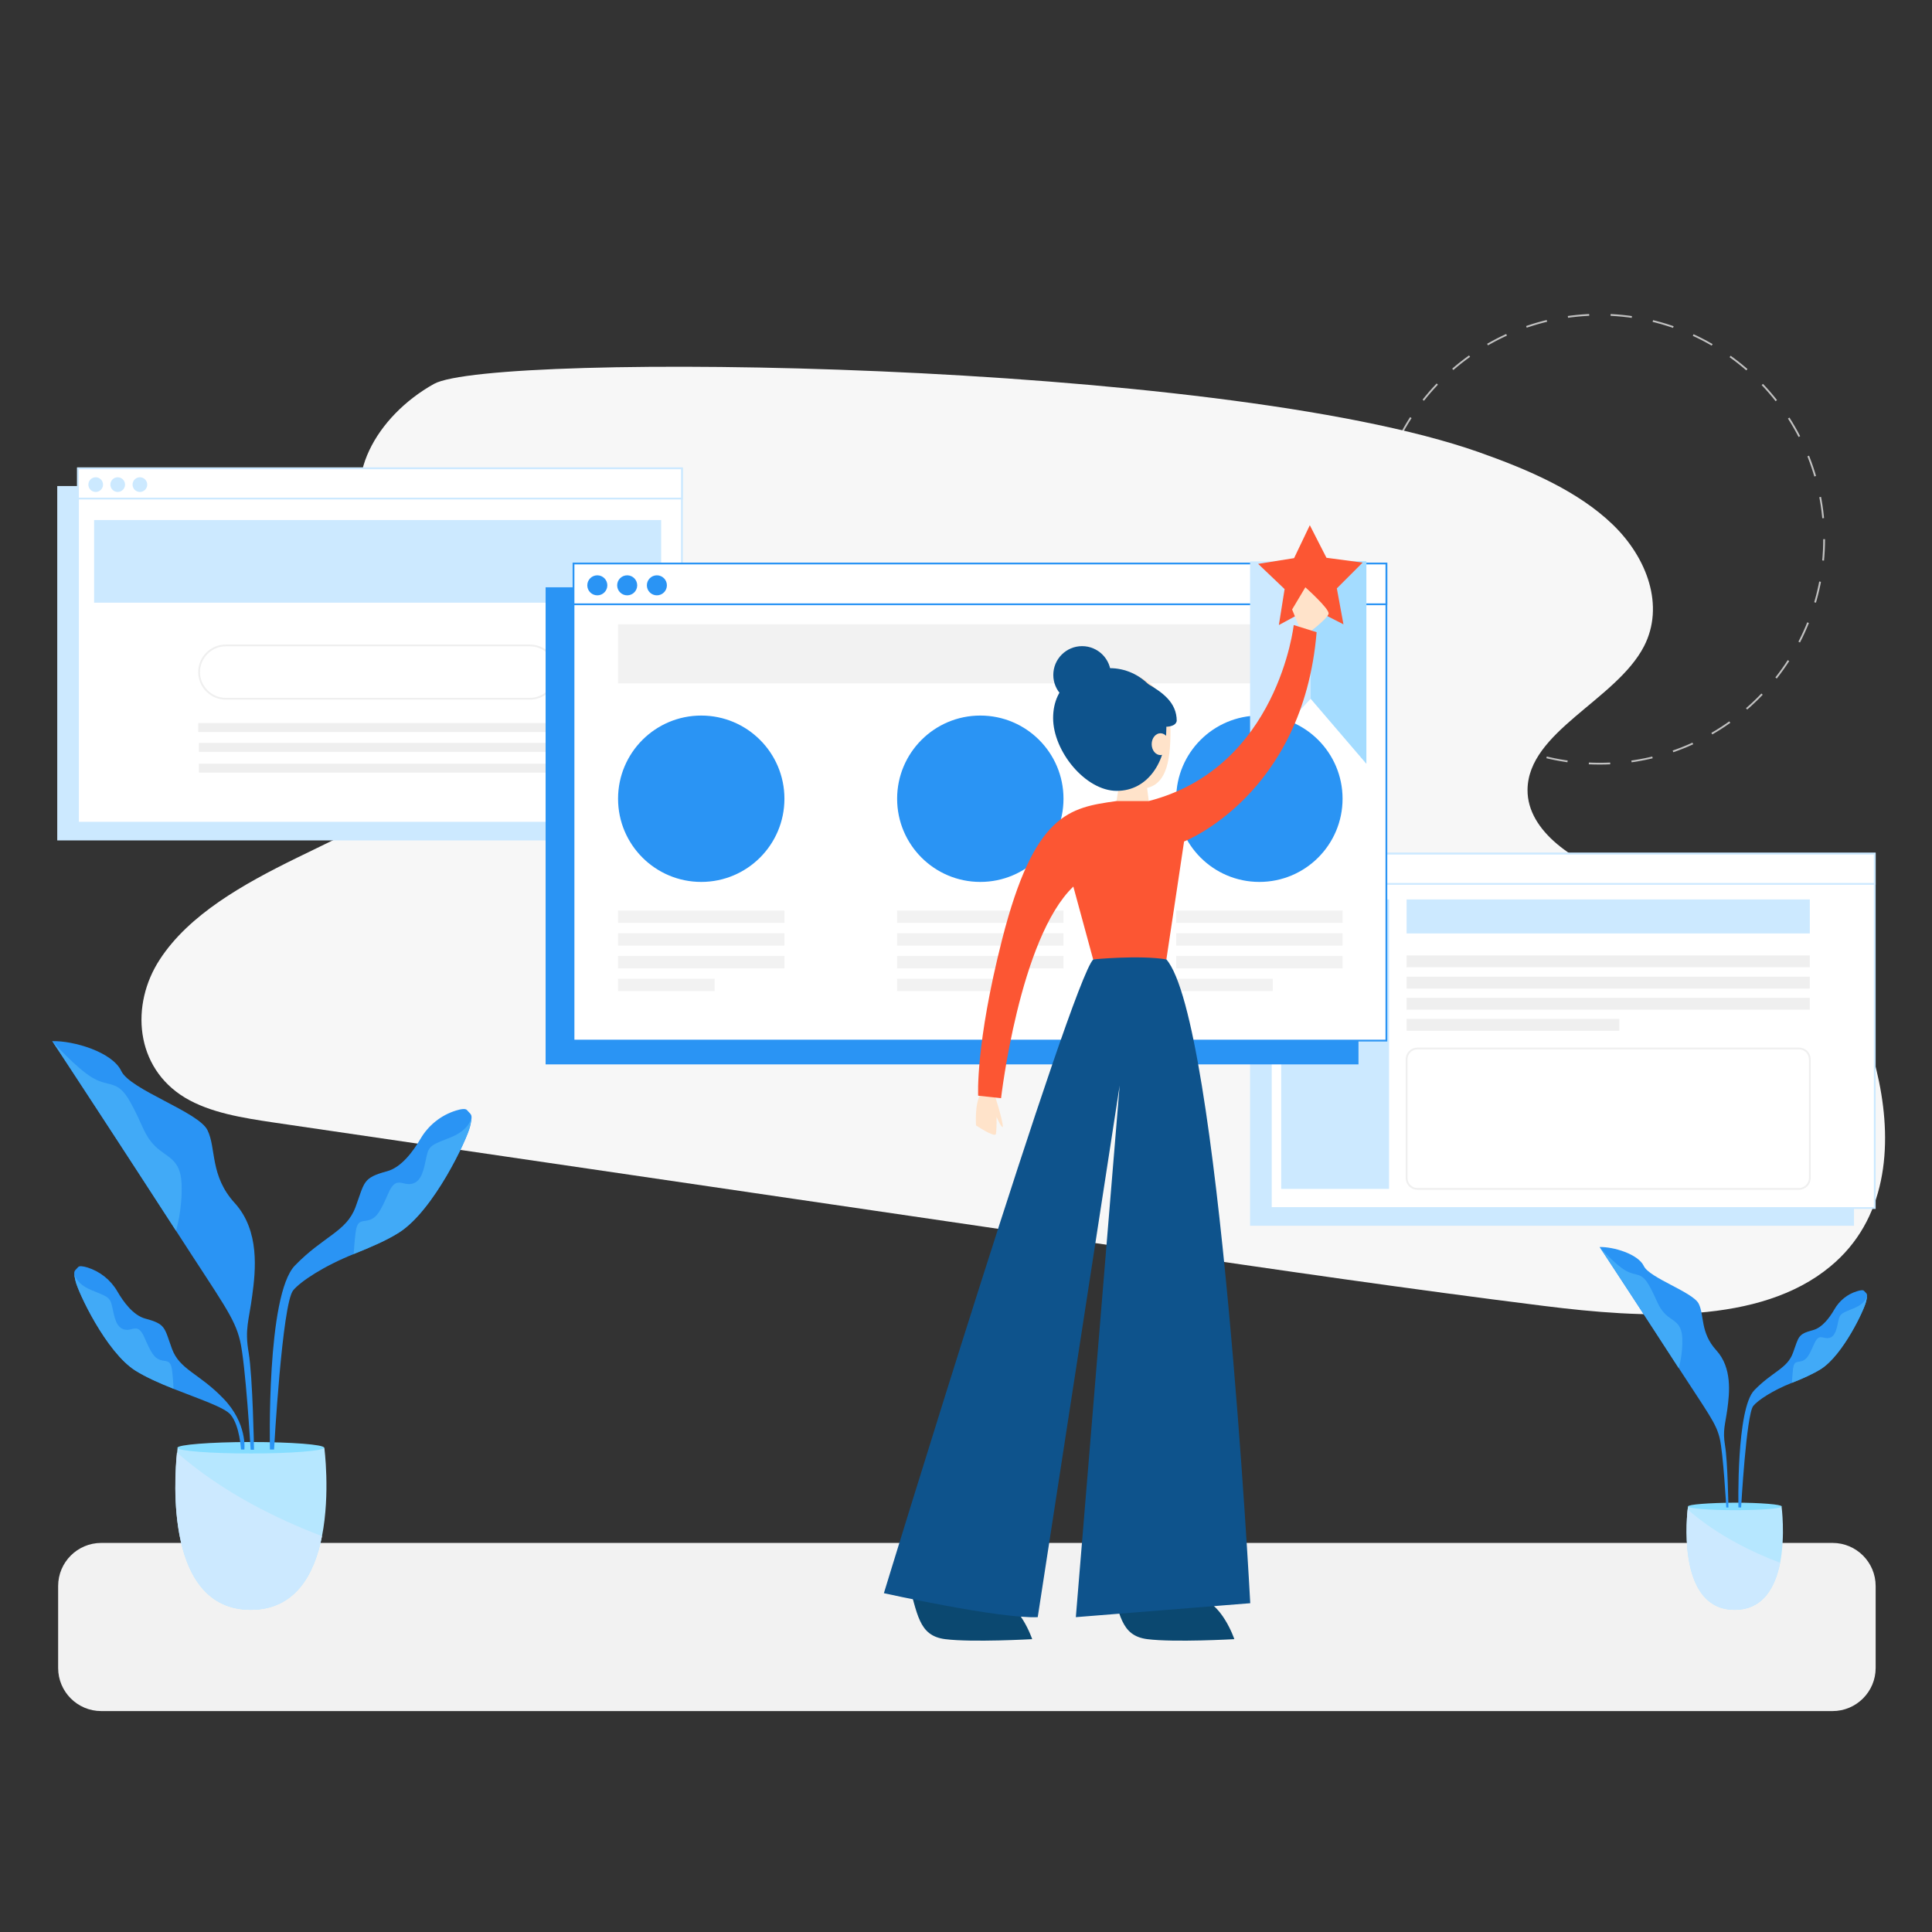
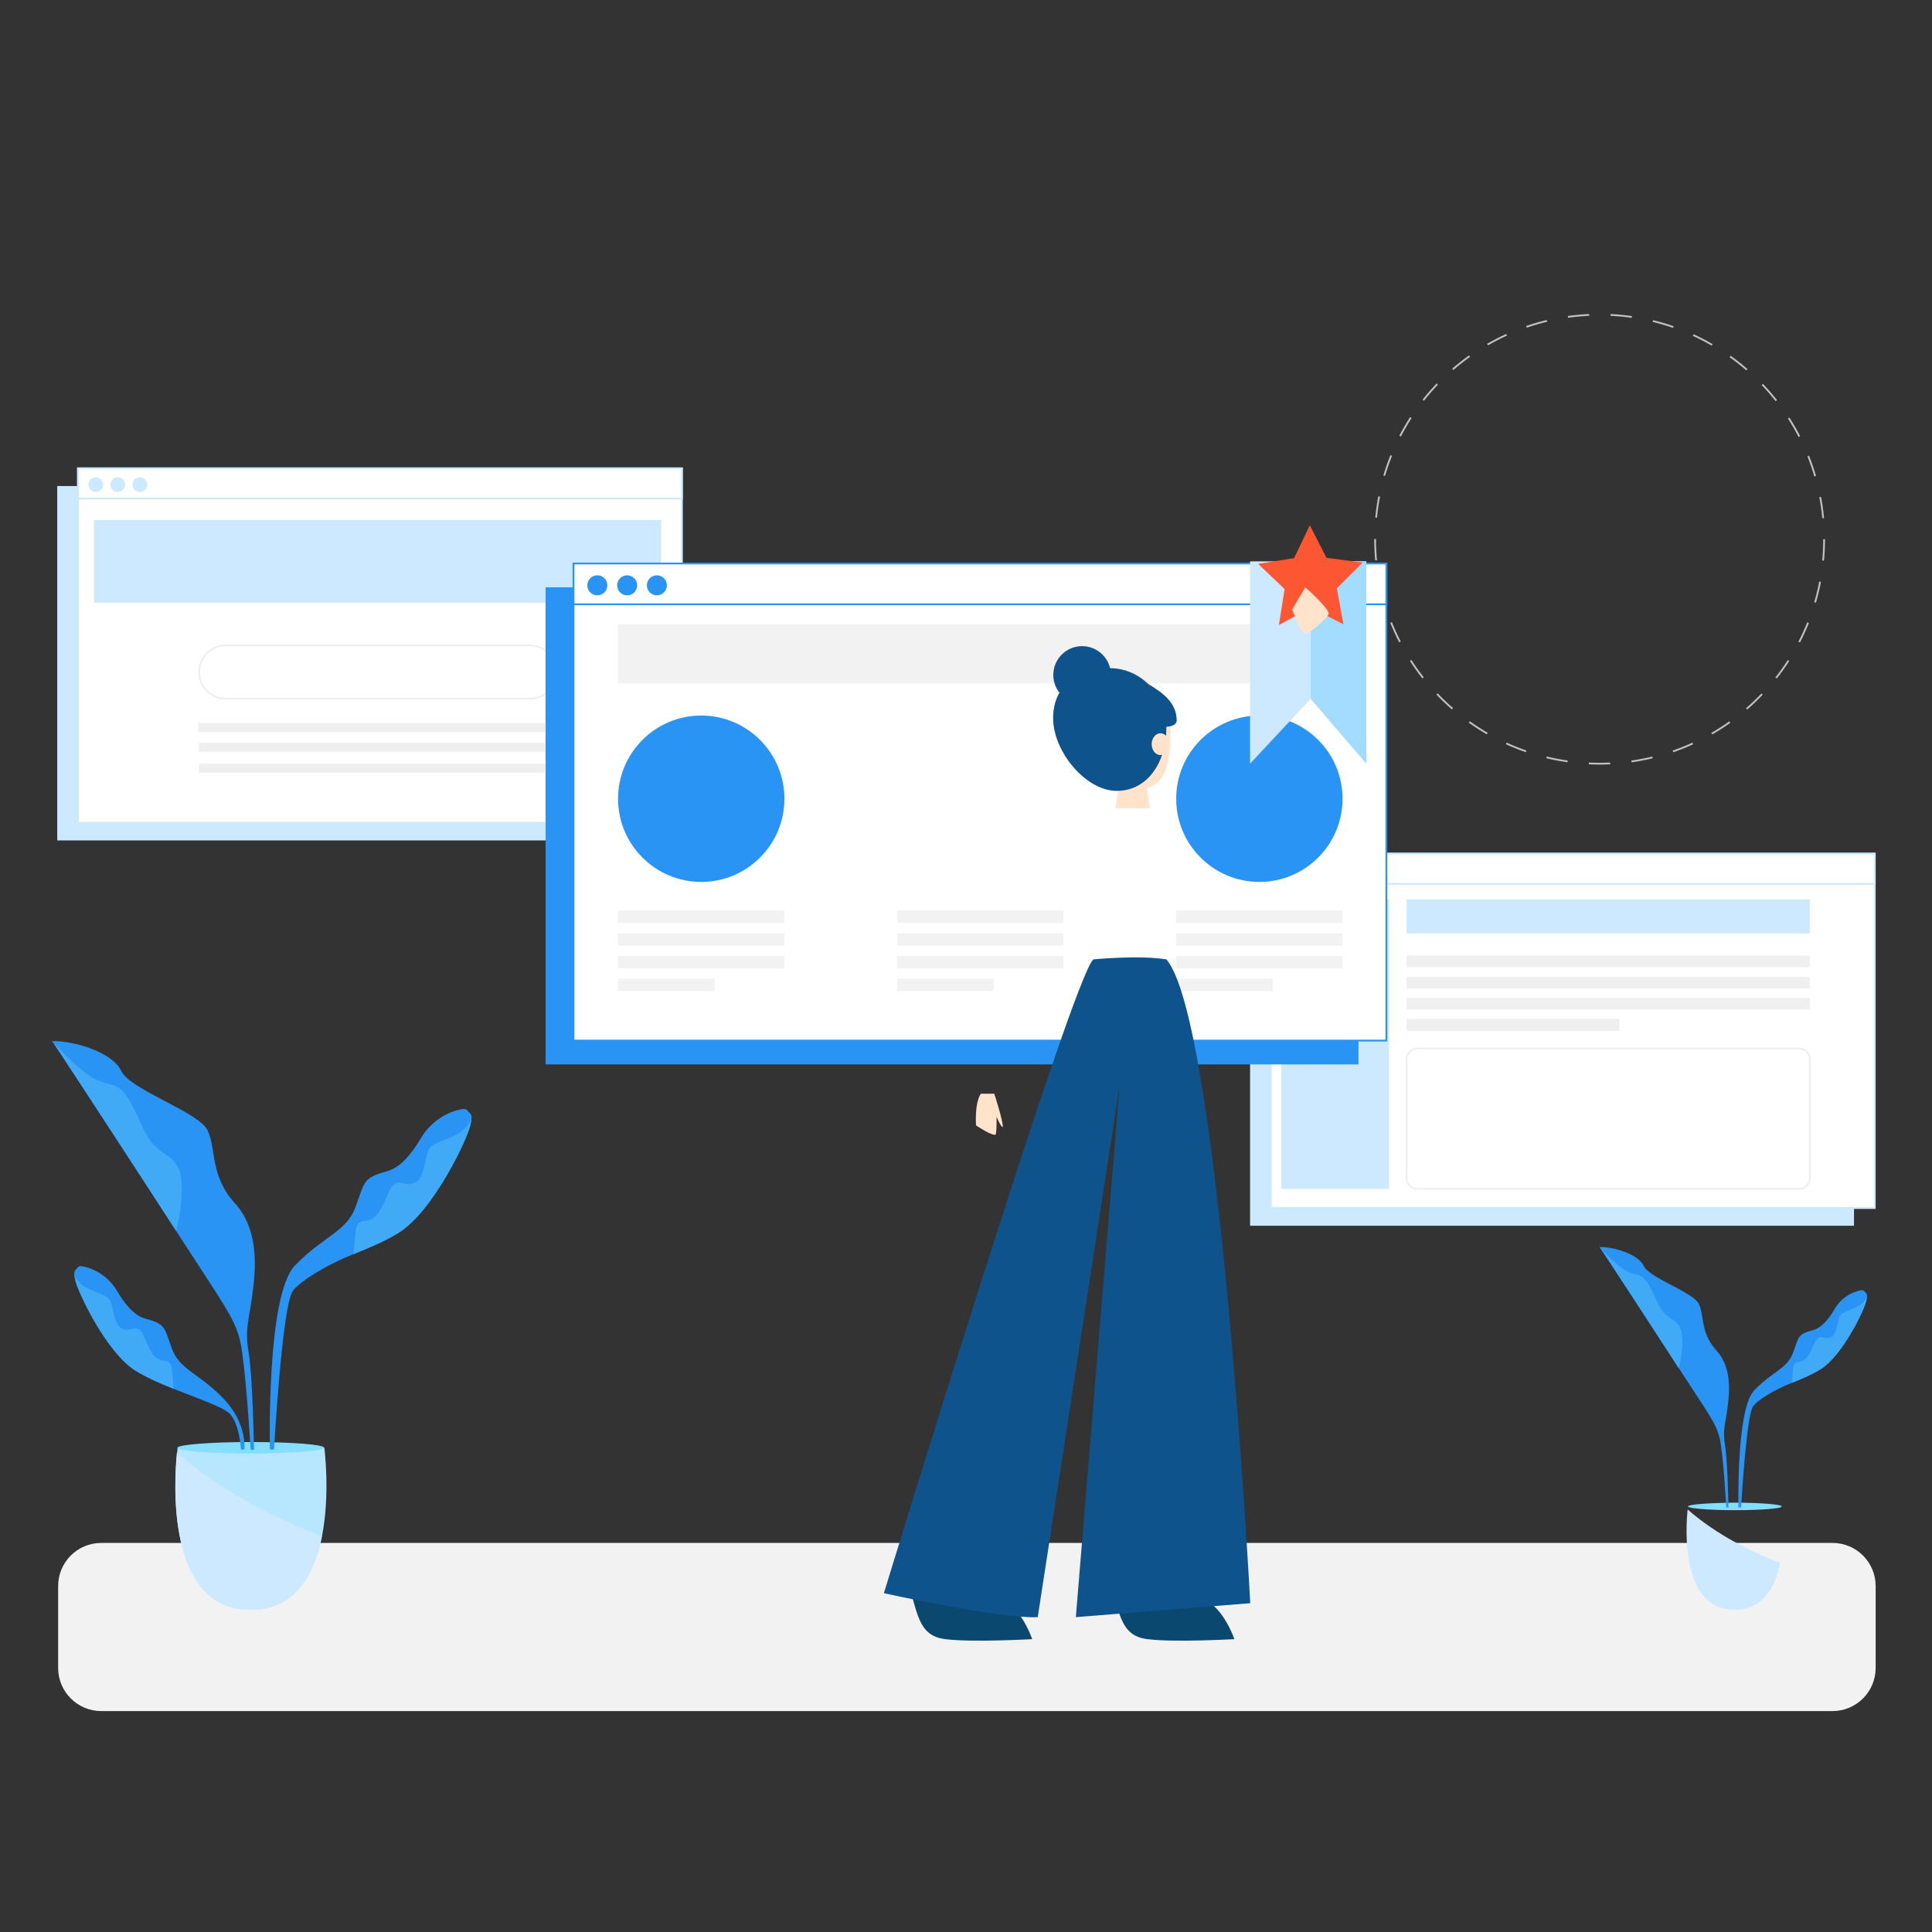
<svg xmlns="http://www.w3.org/2000/svg" version="1.1" id="Layer_1" x="0px" y="0px" viewBox="0 0 1080 1080" style="enable-background:new 0 0 1080 1080;" xml:space="preserve">
  <rect x="0" y="0" width="1080" height="1080" fill="#333333" stroke="none" />
  <style type="text/css">
	.st0{fill:none;stroke:#C1C1C1;stroke-miterlimit:10;stroke-dasharray:11.952,11.952;}
	.st1{fill:#F7F7F7;}
	.st2{fill:#F2F2F2;}
	.st3{fill:#CCE9FF;}
	.st4{fill:#FFFFFF;stroke:#CCE9FF;stroke-miterlimit:10;}
	.st5{fill:none;stroke:#EFEFEF;stroke-miterlimit:10;}
	.st6{fill:#EFEFEF;}
	.st7{fill:#2A94F4;}
	.st8{fill:#FFFFFF;stroke:#2A94F4;stroke-miterlimit:10;}
	.st9{fill:#A4DCFF;}
	.st10{fill:#fc5633;}
	.st11{fill:#FFE3CA;}
	.st12{fill:#0B4870;}
	.st13{fill:#0E538C;}
	.st14{fill:#B6E7FF;}
	.st15{fill:#85DDFF;}
	.st16{fill:#41AAF7;}
</style>
  <g>
    <circle class="st0" cx="894.2" cy="301.4" r="125.5" />
  </g>
  <g>
-     <path class="st1" d="M826.8,252.8c27.7,9.8,55.3,21.7,74.7,40.4c19.4,18.7,29.1,45.6,17.5,68.1c-15.6,30.1-64.8,47.6-65.1,80.2   c-0.2,23.3,26.6,41.2,53.6,49.6c27,8.5,56.9,11.5,81.4,23.9c37,18.7,54.4,54.9,61.5,89.7c7.4,36.1,4.4,77.2-27.3,103.3   C983.8,740.6,918.6,737,862.9,730c-74.4-9.3-148.5-20.1-222.6-31c-162.4-23.8-324.8-47.7-487.2-71.5c-17.4-2.6-35.5-5.4-49.7-13.9   c-28.1-17-30.5-52.1-14.1-77.2c16.3-25.1,46.5-42.1,76.5-56.8c30-14.7,61.7-28.7,84.2-50.5c22.5-21.8,33.7-54,16.6-78.8   c-14.4-21-45.4-32.2-58.9-53.6c-17.8-28.2,2.7-64.1,34.9-82.1S680.2,201.1,826.8,252.8z" />
-   </g>
+     </g>
  <path class="st2" d="M1024.4,956.5H56.6c-13.3,0-24.1-10.8-24.1-24.1v-45.8c0-13.3,10.8-24.1,24.1-24.1h967.8  c13.3,0,24.1,10.8,24.1,24.1v45.8C1048.5,945.7,1037.7,956.5,1024.4,956.5z" />
  <g>
    <rect x="32" y="271.7" class="st3" width="337.6" height="198.1" />
    <rect x="43.6" y="261.8" class="st4" width="337.6" height="198.1" />
    <rect x="43.6" y="261.8" class="st4" width="337.6" height="16.9" />
    <circle class="st3" cx="53.5" cy="270.9" r="4.1" />
    <circle class="st3" cx="65.8" cy="270.9" r="4.1" />
    <circle class="st3" cx="78.2" cy="270.9" r="4.1" />
    <rect x="52.6" y="290.7" class="st3" width="317" height="46.2" />
    <path class="st5" d="M296.2,390.6h-170c-8.2,0-14.9-6.7-14.9-14.9v0c0-8.2,6.7-14.9,14.9-14.9h170c8.2,0,14.9,6.7,14.9,14.9v0   C311,383.9,304.4,390.6,296.2,390.6z" />
    <rect x="110.8" y="404.2" class="st6" width="200.6" height="5" />
    <rect x="111.2" y="415.3" class="st6" width="200.6" height="5" />
    <rect x="111.2" y="426.9" class="st6" width="200.6" height="5" />
  </g>
  <g>
    <rect x="698.8" y="487.1" class="st3" width="337.6" height="198.1" />
    <rect x="710.4" y="477.2" class="st4" width="337.6" height="198.1" />
    <rect x="710.4" y="477.2" class="st4" width="337.6" height="16.9" />
    <circle class="st3" cx="720.3" cy="486.3" r="4.1" />
    <circle class="st3" cx="732.7" cy="486.3" r="4.1" />
    <circle class="st3" cx="745.1" cy="486.3" r="4.1" />
    <rect x="716.2" y="502.8" class="st3" width="60.3" height="161.8" />
    <rect x="786.3" y="502.8" class="st3" width="225.4" height="19" />
    <rect x="786.3" y="534.1" class="st6" width="225.4" height="6.6" />
    <rect x="786.3" y="546" class="st6" width="225.4" height="6.6" />
    <rect x="786.3" y="557.8" class="st6" width="225.4" height="6.6" />
    <rect x="786.3" y="569.6" class="st6" width="118.9" height="6.6" />
    <path class="st5" d="M1005.6,664.6H792.4c-3.4,0-6.1-2.7-6.1-6.1v-66.3c0-3.4,2.7-6.1,6.1-6.1h213.2c3.4,0,6.1,2.7,6.1,6.1v66.3   C1011.7,661.8,1009,664.6,1005.6,664.6z" />
  </g>
  <g>
    <rect x="305" y="328.3" class="st7" width="454.4" height="266.7" />
    <rect x="320.6" y="315" class="st8" width="454.4" height="266.7" />
    <rect x="320.6" y="315" class="st8" width="454.4" height="22.8" />
    <circle class="st7" cx="333.9" cy="327.2" r="5.6" />
    <circle class="st7" cx="350.6" cy="327.2" r="5.6" />
    <circle class="st7" cx="367.2" cy="327.2" r="5.6" />
    <g>
      <circle class="st7" cx="392" cy="446.5" r="46.5" />
      <rect x="345.5" y="509" class="st2" width="93" height="6.9" />
      <rect x="345.5" y="521.7" class="st2" width="93" height="6.9" />
      <rect x="345.5" y="534.4" class="st2" width="93" height="6.9" />
      <rect x="345.5" y="547.1" class="st2" width="54" height="6.9" />
    </g>
    <g>
      <circle class="st7" cx="704" cy="446.5" r="46.5" />
      <rect x="657.5" y="509" class="st2" width="93" height="6.9" />
      <rect x="657.5" y="521.7" class="st2" width="93" height="6.9" />
      <rect x="657.5" y="534.4" class="st2" width="93" height="6.9" />
      <rect x="657.5" y="547.1" class="st2" width="54" height="6.9" />
    </g>
    <g>
-       <circle class="st7" cx="548" cy="446.5" r="46.5" />
      <rect x="501.5" y="509" class="st2" width="93" height="6.9" />
      <rect x="501.5" y="521.7" class="st2" width="93" height="6.9" />
      <rect x="501.5" y="534.4" class="st2" width="93" height="6.9" />
      <rect x="501.5" y="547.1" class="st2" width="54" height="6.9" />
    </g>
    <rect x="345.5" y="349" class="st2" width="405" height="33" />
  </g>
  <g>
    <polygon class="st3" points="763.8,313.8 763.8,426.9 732.7,390.6 698.8,426.9 698.8,313.8  " />
    <polygon class="st9" points="763.8,313.8 763.8,426.9 732.7,390.6 732.7,313.8  " />
    <polygon class="st10" points="723.4,312 732.2,293.6 741.5,311.8 761.7,314.5 747.3,328.9 751,349 732.8,339.7 714.9,349.4    718.1,329.3 703.3,315.2  " />
    <g>
      <path class="st11" d="M726.6,351.3l-4.3-10.6l7.4-12.4c0,0,13.6,12.1,13,14.8c-0.6,2.8-12.4,11.7-12.4,11.7L726.6,351.3z" />
      <path class="st11" d="M548.3,611.4c-3.6,5.2-2.7,17.7-2.7,17.7s10.1,6.8,11.1,4.9c0.5-2.8,0.4-9.7,0.4-9.7s2.5,6.1,3.5,5.7    c0-4-4.8-18.6-4.8-18.6H548.3z" />
      <path class="st12" d="M620.2,882.7c5.8,19.4,6.1,31.7,21.2,33.6c15,1.9,48.6,0,48.6,0s-7.1-21.3-20.7-23.3    C655.8,891.1,620.2,882.7,620.2,882.7z" />
      <path class="st12" d="M507.2,882.7c5.8,19.4,6.1,31.7,21.2,33.6c15,1.9,48.6,0,48.6,0s-7.1-21.3-20.7-23.3    S507.2,882.7,507.2,882.7z" />
      <path class="st11" d="M654.3,408.7c0,17.8-2.6,32.2-17.2,32.2c-14.6,0-35.6-14.4-35.6-32.2s11.8-32.2,26.4-32.2    S654.3,390.9,654.3,408.7z" />
      <polygon class="st11" points="641.1,439.5 642.7,451.8 623.5,451.8 625.8,437.4   " />
      <path class="st13" d="M652,407.1c0,18.5-10.2,35-27.7,35c-17.5,0-35.6-22.1-35.6-40.7c0-18.5,14.2-27.9,31.6-27.9    C637.9,373.5,652,388.5,652,407.1z" />
      <path class="st13" d="M641.1,382c8.6,4.9,16.7,10.6,16.7,21c-1.1,5.7-14.9,2.3-14.9,2.3L641.1,382z" />
      <ellipse class="st11" cx="648.7" cy="416" rx="4.9" ry="6.1" />
      <circle class="st13" cx="604.9" cy="377.3" r="16.1" />
-       <path class="st10" d="M624.1,447.8c-26.4,3.7-45.9,6.8-63.9,77.3c-15,58.8-13.4,87.4-13.4,87.4l12.8,1.4c0,0,10.3-89.5,40.4-118.3    l11.1,40.8H652l6.4-42.6l3.5-23.4c0,0,66.5-25.8,74.1-117c-12.8-4-12.8-4-12.8-4s-8.8,79.8-81.1,98.4H624.1z" />
      <path class="st13" d="M611.2,536.3c-11.9,10.4-117.1,354.3-117.1,354.3s64.9,14.4,86,13.4l45.8-297.2l-24.5,297.2l97.5-7.8    c0,0-17.2-325.7-46.9-359.9C636.7,533.8,611.2,536.3,611.2,536.3z" />
    </g>
  </g>
  <g>
    <path class="st14" d="M140.2,899.9c25,0,35.6-20,39.8-41.2c4.7-23.9,1.3-49.4,1.3-49.4h-82c0,0-0.1,1-0.3,2.7   C97.4,827.1,92.4,899.9,140.2,899.9z" />
    <path class="st15" d="M99.2,809.3c0,1.8,18.4,3.2,41,3.2c22.6,0,41-1.5,41-3.2c0-1.8-18.4-3.2-41-3.2   C117.6,806.1,99.2,807.6,99.2,809.3z" />
    <path class="st7" d="M29.2,582c0,0,43.3,65.8,69.2,106s32.7,48.5,35.8,61.5c3.1,13,5.9,60.9,5.9,60.9h1.9c0,0-0.7-40.6-3-54.3   c-2.3-13.2,0.2-18,2-31.9c1.9-13.9,4.3-36.1-9.7-51.6c-14.1-15.4-10.3-30.6-15.3-40.8c-4.9-10.2-43.3-22.6-48.2-33.1   C62.8,588.1,41.2,581.7,29.2,582z" />
    <path class="st16" d="M29.2,582c0,0,13.6,15.4,22.9,20.7c9.3,5.3,13.6,0.6,20.7,13.3c7.1,12.7,7.4,18.2,13.9,24.7   c6.5,6.5,14.2,6.8,14.8,21c0.6,14.2-3.1,26.3-3.1,26.3S31.9,585.4,29.2,582z" />
    <path class="st7" d="M136.6,810.3h-1.9c0,0-0.6-13.2-5.8-19.5c-3.4-4.1-17.7-8.8-31.8-14.4c-7.8-3.1-15.5-6.5-21.4-10.2   C59.2,755.7,43.5,722,42.2,716c-0.5-2.1-0.7-3.4-0.7-4.2v0c0-1.6,0.8-1.9,2.2-3.5c0.7-0.8,2.7-0.5,5.1,0.2   c7.1,2.2,13.1,7,16.8,13.4c3.4,5.9,8.9,13.4,15.6,15.2c11.6,3.1,10.6,5,14.9,16.8c4.3,11.8,15.1,13.7,28.6,27.7   C138.4,795.6,136.6,810.3,136.6,810.3z" />
    <path class="st16" d="M97,776.3c-7.8-3.1-15.5-6.5-21.4-10.2C59.2,755.7,43.5,722,42.2,716c-0.5-2.1-0.7-3.4-0.7-4.2   c0,0.4,0.8,5.7,9.4,9.3c8.9,3.7,10.6,3.7,11.8,9.3c1.2,5.6,2.1,11.6,6.8,12.8c4.6,1.2,7.5-4.1,11.2,4.4c3.7,8.5,5.4,11.4,8.8,12.6   c3.4,1.2,5.9-0.6,6.7,6C96.7,770.2,96.9,774,97,776.3z" />
    <path class="st7" d="M150.9,810.3h2.3c0,0,4.5-81.5,10.7-89c4-4.9,17.1-13.6,33.9-20.3c9.2-3.7,18.4-7.6,25.3-12   c19.5-12.4,38.1-52.3,39.7-59.4c0.6-2.5,0.8-4,0.8-5v0c0-1.9-1-2.2-2.6-4.1c-0.8-0.9-3.2-0.6-6.1,0.3c-8.4,2.6-15.5,8.3-19.9,15.9   c-4.1,7-10.6,15.8-18.5,18c-13.8,3.7-12.6,6-17.7,19.9c-5.1,14-17.9,16.3-33.9,32.8C148.8,723.8,150.9,810.3,150.9,810.3z" />
    <path class="st16" d="M197.7,701c9.2-3.7,18.4-7.6,25.3-12c19.5-12.4,38.1-52.3,39.7-59.4c0.6-2.5,0.8-4,0.8-5   c-0.1,0.5-1,6.8-11.1,11c-10.5,4.3-12.6,4.3-14,11c-1.4,6.6-2.5,13.8-8,15.1c-5.5,1.4-8.9-4.8-13.3,5.3   c-4.4,10.1-6.4,13.5-10.4,14.9c-4,1.4-7-0.7-7.9,7.1C198.2,693.7,197.9,698.2,197.7,701z" />
    <g>
      <path class="st3" d="M140.2,899.9c25,0,35.6-20,39.8-41.2c-24.5-9.3-55.4-24.2-81.1-46.7C97.4,827.1,92.4,899.9,140.2,899.9z" />
    </g>
  </g>
  <g>
-     <path class="st14" d="M969.7,899.9c16,0,22.7-12.8,25.4-26.3c3-15.3,0.8-31.5,0.8-31.5h-52.3c0,0-0.1,0.6-0.2,1.7   C942.4,853.5,939.2,899.9,969.7,899.9z" />
    <path class="st15" d="M943.6,842.1c0,1.1,11.7,2.1,26.2,2.1c14.5,0,26.2-0.9,26.2-2.1c0-1.1-11.7-2.1-26.2-2.1   C955.3,840.1,943.6,841,943.6,842.1z" />
-     <path class="st7" d="M894.2,697.1c0,0,27.6,42,44.2,67.6c16.6,25.6,20.9,30.9,22.9,39.2c2,8.3,3.7,38.8,3.7,38.8h1.2   c0,0-0.4-25.9-1.9-34.7c-1.4-8.4,0.1-11.5,1.3-20.3c1.2-8.9,2.8-23.1-6.2-32.9c-9-9.9-6.6-19.5-9.8-26   c-3.2-6.5-27.6-14.4-30.7-21.1C915.7,701,901.9,696.9,894.2,697.1z" />
+     <path class="st7" d="M894.2,697.1c0,0,27.6,42,44.2,67.6c16.6,25.6,20.9,30.9,22.9,39.2c2,8.3,3.7,38.8,3.7,38.8h1.2   c0,0-0.4-25.9-1.9-34.7c-1.4-8.4,0.1-11.5,1.3-20.3c1.2-8.9,2.8-23.1-6.2-32.9c-9-9.9-6.6-19.5-9.8-26   c-3.2-6.5-27.6-14.4-30.7-21.1C915.7,701,901.9,696.9,894.2,697.1" />
    <path class="st16" d="M894.2,697.1c0,0,8.7,9.9,14.6,13.2c5.9,3.4,8.7,0.4,13.2,8.5c4.5,8.1,4.7,11.6,8.9,15.8   c4.2,4.1,9.1,4.3,9.5,13.4c0.4,9.1-2,16.8-2,16.8S896,699.2,894.2,697.1z" />
    <path class="st7" d="M971.8,842.7h1.5c0,0,2.9-52,6.8-56.8c2.5-3.1,10.9-8.7,21.6-12.9c5.9-2.3,11.7-4.9,16.2-7.7   c12.4-7.9,24.3-33.3,25.3-37.9c0.4-1.6,0.5-2.5,0.5-3.2v0c0-1.2-0.6-1.4-1.7-2.6c-0.5-0.6-2-0.4-3.9,0.2   c-5.4,1.6-9.9,5.3-12.7,10.2c-2.6,4.5-6.7,10.1-11.8,11.5c-8.8,2.3-8,3.8-11.3,12.7c-3.2,8.9-11.4,10.4-21.6,20.9   C970.5,787.5,971.8,842.7,971.8,842.7z" />
    <path class="st16" d="M1001.7,773c5.9-2.3,11.7-4.9,16.2-7.7c12.4-7.9,24.3-33.3,25.3-37.9c0.4-1.6,0.5-2.5,0.5-3.2   c0,0.3-0.6,4.3-7.1,7c-6.7,2.8-8,2.8-8.9,7c-0.9,4.2-1.6,8.8-5.1,9.7c-3.5,0.9-5.7-3.1-8.5,3.4c-2.8,6.4-4.1,8.6-6.7,9.5   c-2.6,0.9-4.5-0.4-5.1,4.5C1002,768.3,1001.8,771.2,1001.7,773z" />
    <g>
      <path class="st3" d="M969.7,899.9c16,0,22.7-12.8,25.4-26.3c-15.7-5.9-35.4-15.5-51.7-29.8C942.4,853.5,939.2,899.9,969.7,899.9z" />
    </g>
  </g>
</svg>